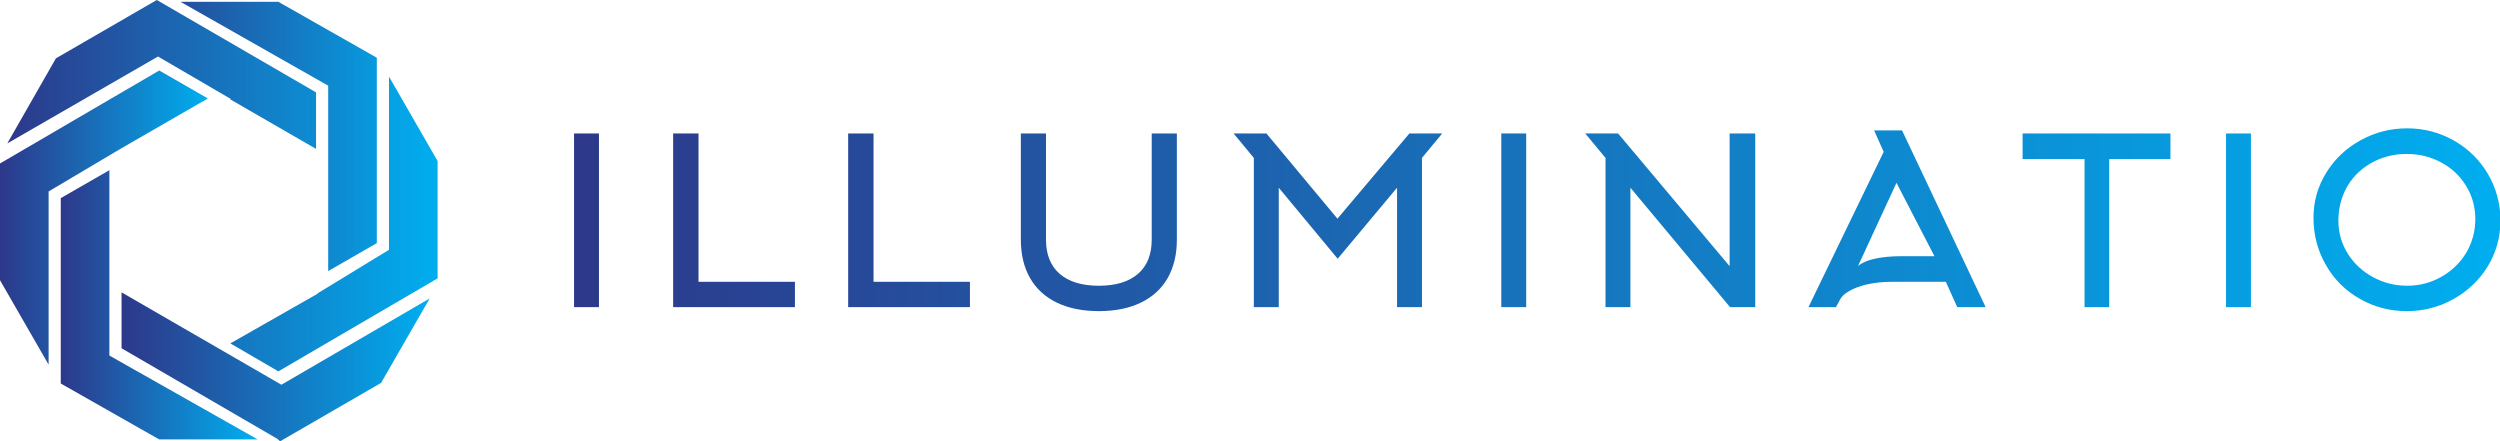
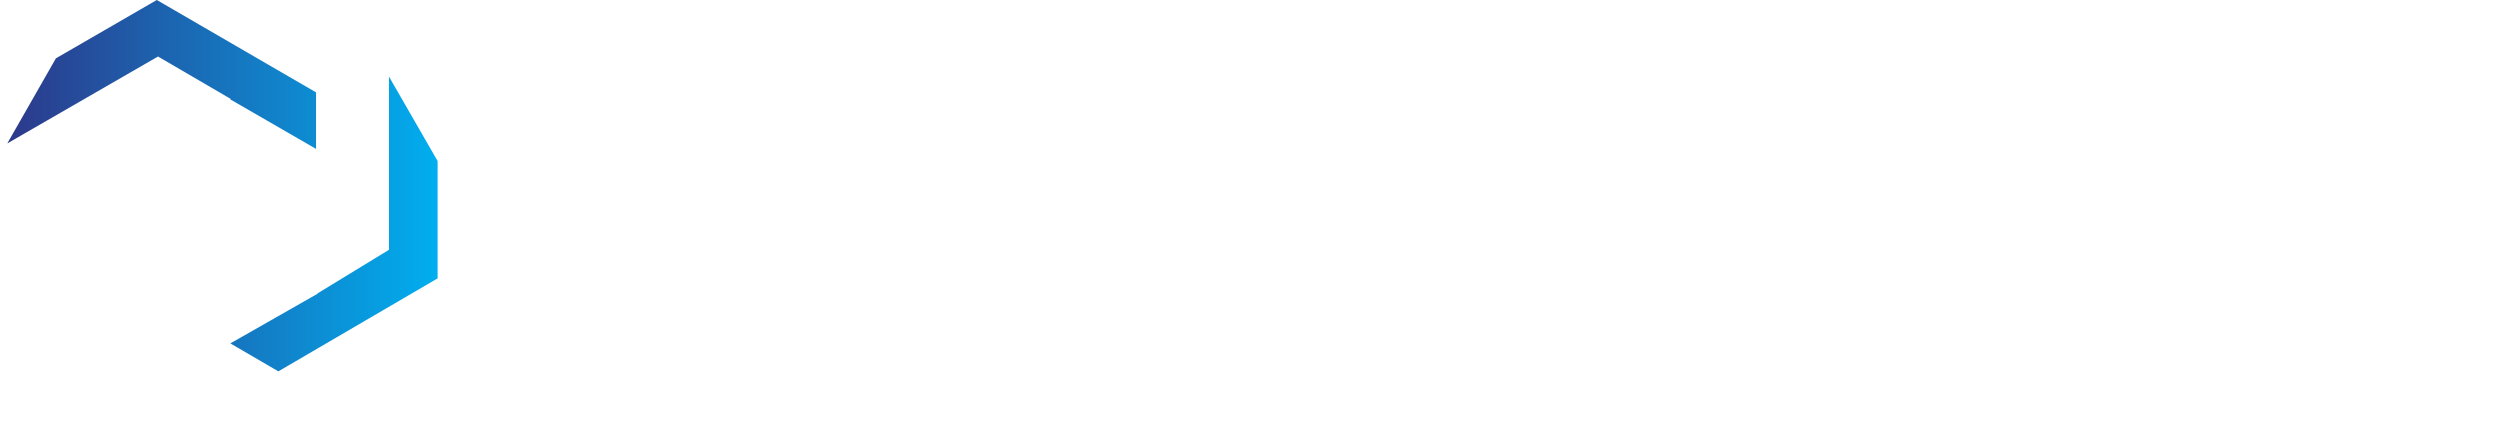
<svg xmlns="http://www.w3.org/2000/svg" width="436.15" height="77.001" class="looka-1j8o68f" viewBox="0 0 370.185 65.355">
  <defs>
    <linearGradient id="a">
      <stop offset="0" stop-color="#2d388a" />
      <stop offset="1" stop-color="#00aeef" />
    </linearGradient>
    <linearGradient id="b">
      <stop offset="0" stop-color="#2d388a" />
      <stop offset="1" stop-color="#00aeef" />
    </linearGradient>
  </defs>
  <g fill="url(#a)" transform="translate(-8.102 -7.832)scale(.9)">
-     <path d="M71 48.7V18.2L54.8 9H38.7L63 22.8v30.5zM29 66l25.8 15h-.1l.4.3 16.6-9.6 8-13.9L55.3 72 29 56.8z" />
    <path d="M61.2 57h.1l-14.4 8.2 7.9 4.6L81 54.5V35.2l-8-13.9v28.5zM61 23.9 34.8 8.7l-16.6 9.6-8 14L35 18l12 7h-.2L61 33.2z" />
-     <path d="M35.2 20.3 9 35.6v19.2l8 13.9V40.2l11.8-7 14.4-8.3z" />
-     <path d="M19 41.3v30.5L35.2 81h16.2L27 67.2V36.7z" />
  </g>
-   <path fill="url(#b)" d="M4.34 20H2.2V5.08h2.14zm16.832 0h-10.46V5.08h2.18v12.74h8.28zm15.032 0h-10.46V5.08h2.18v12.74h8.28zm11.072.34q-2.1 0-3.61-.73t-2.3-2.11-.79-3.3V5.08h2.16v9.12q0 1.92 1.18 2.94t3.36 1.02 3.36-1.02 1.18-2.94V5.08h2.16v9.12q0 1.92-.79 3.3t-2.3 2.11-3.61.73m25.612-10.6-5.1 6.1-5.06-6.1V20h-2.14V7.18l-1.74-2.1h2.82l6.1 7.32 6.18-7.32h2.82l-1.74 2.1V20h-2.14zM83.98 20h-2.14V5.08h2.14zm6.812-12.82-1.74-2.1h2.82l9.58 11.4V5.08h2.2V20h-2.16l-8.56-10.26V20h-2.14zm23.892-.52-.82-1.84h2.4l7.18 15.18h-2.44l-.98-2.18h-4.54q-1.28 0-2.3.24-.9.22-1.5.58-.54.32-.72.66l-.38.7h-2.36zm1.6 8.96h2.76l-3.26-6.3-3.3 7.14q.44-.38 1.34-.6 1.02-.24 2.46-.24m23.032-8.34h-5.26V20h-2.12V7.28h-5.32v-2.2h12.7zM146.228 20h-2.14V5.08h2.14zm19.272-7.56q0-1.6-.82-2.9-.78-1.26-2.13-1.98t-2.93-.72q-1.64 0-2.99.74t-2.11 2.02q-.78 1.34-.78 2.98 0 1.56.84 2.88.8 1.24 2.15 1.97t2.92.73 2.92-.76 2.13-2.04q.8-1.34.8-2.92m2.16.12q0 2.16-1.12 3.98-1.08 1.74-2.93 2.77t-3.99 1.03q-2.22 0-4.08-1.08-1.82-1.04-2.86-2.86-1.08-1.86-1.08-4.08 0-2.14 1.14-3.94 1.08-1.72 2.93-2.73t3.97-1.01q2.18 0 4.04 1.06 1.82 1.04 2.88 2.82 1.1 1.86 1.1 4.04" transform="translate(81.208 11.003)scale(1.724)" />
</svg>